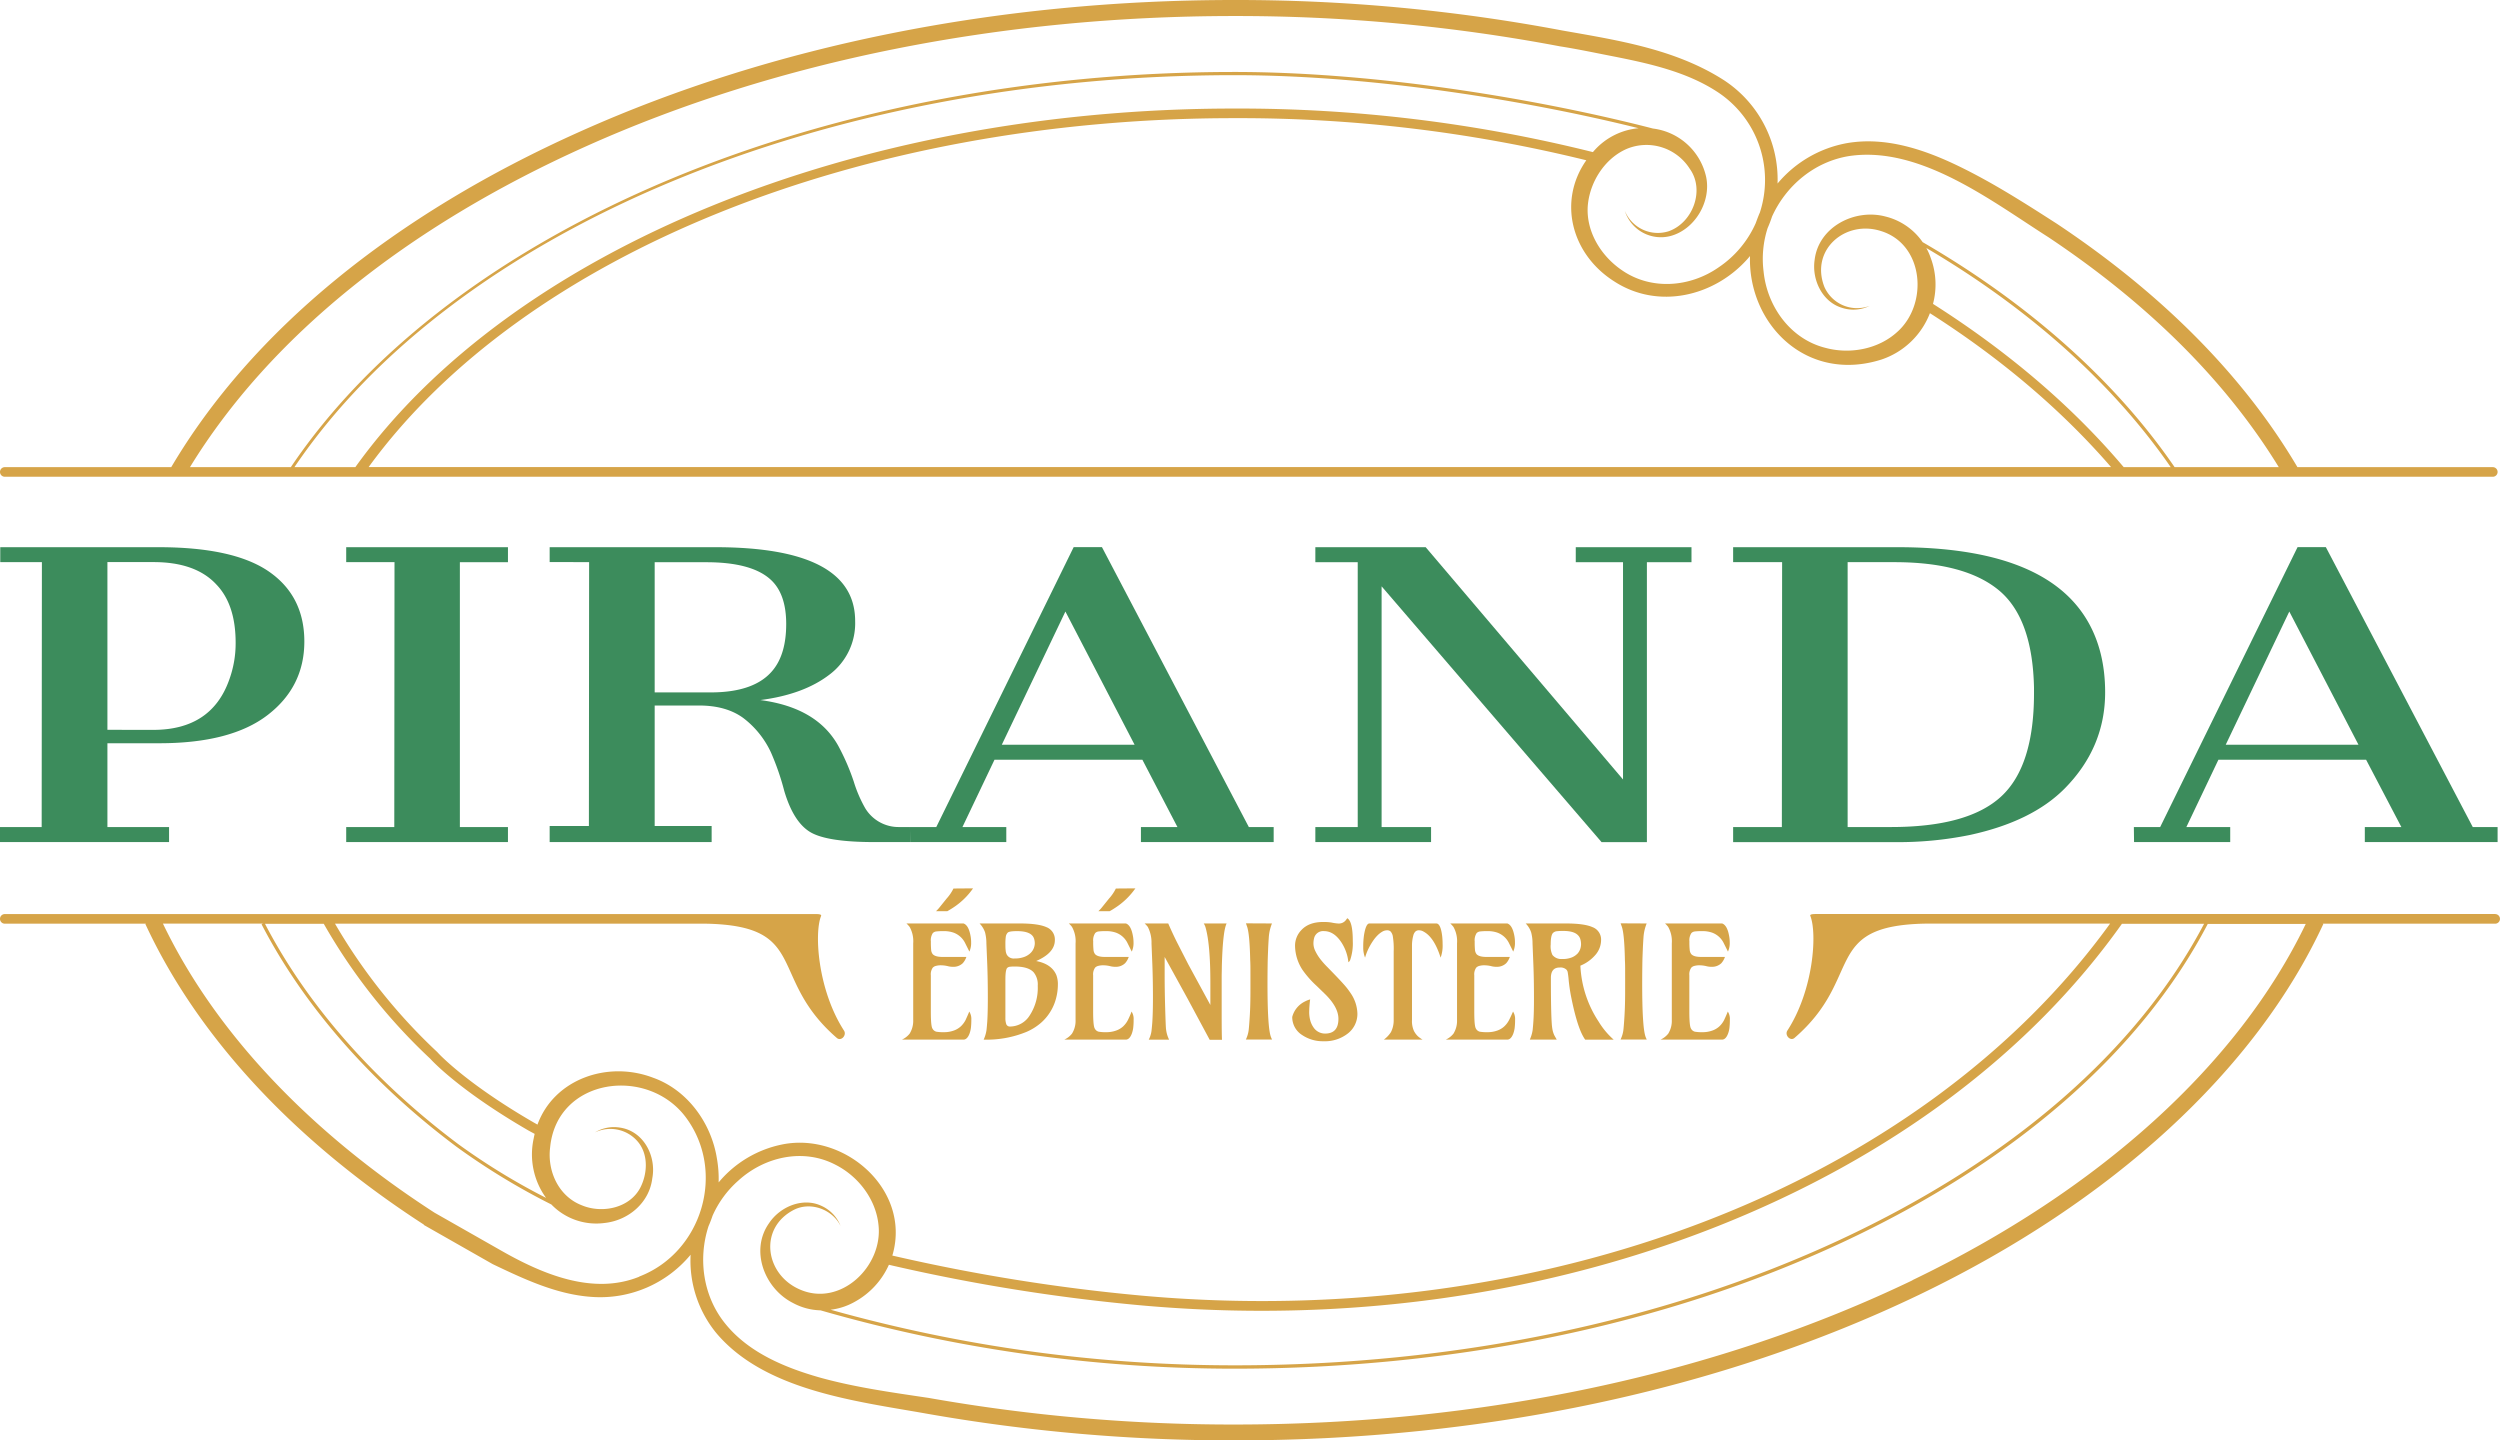
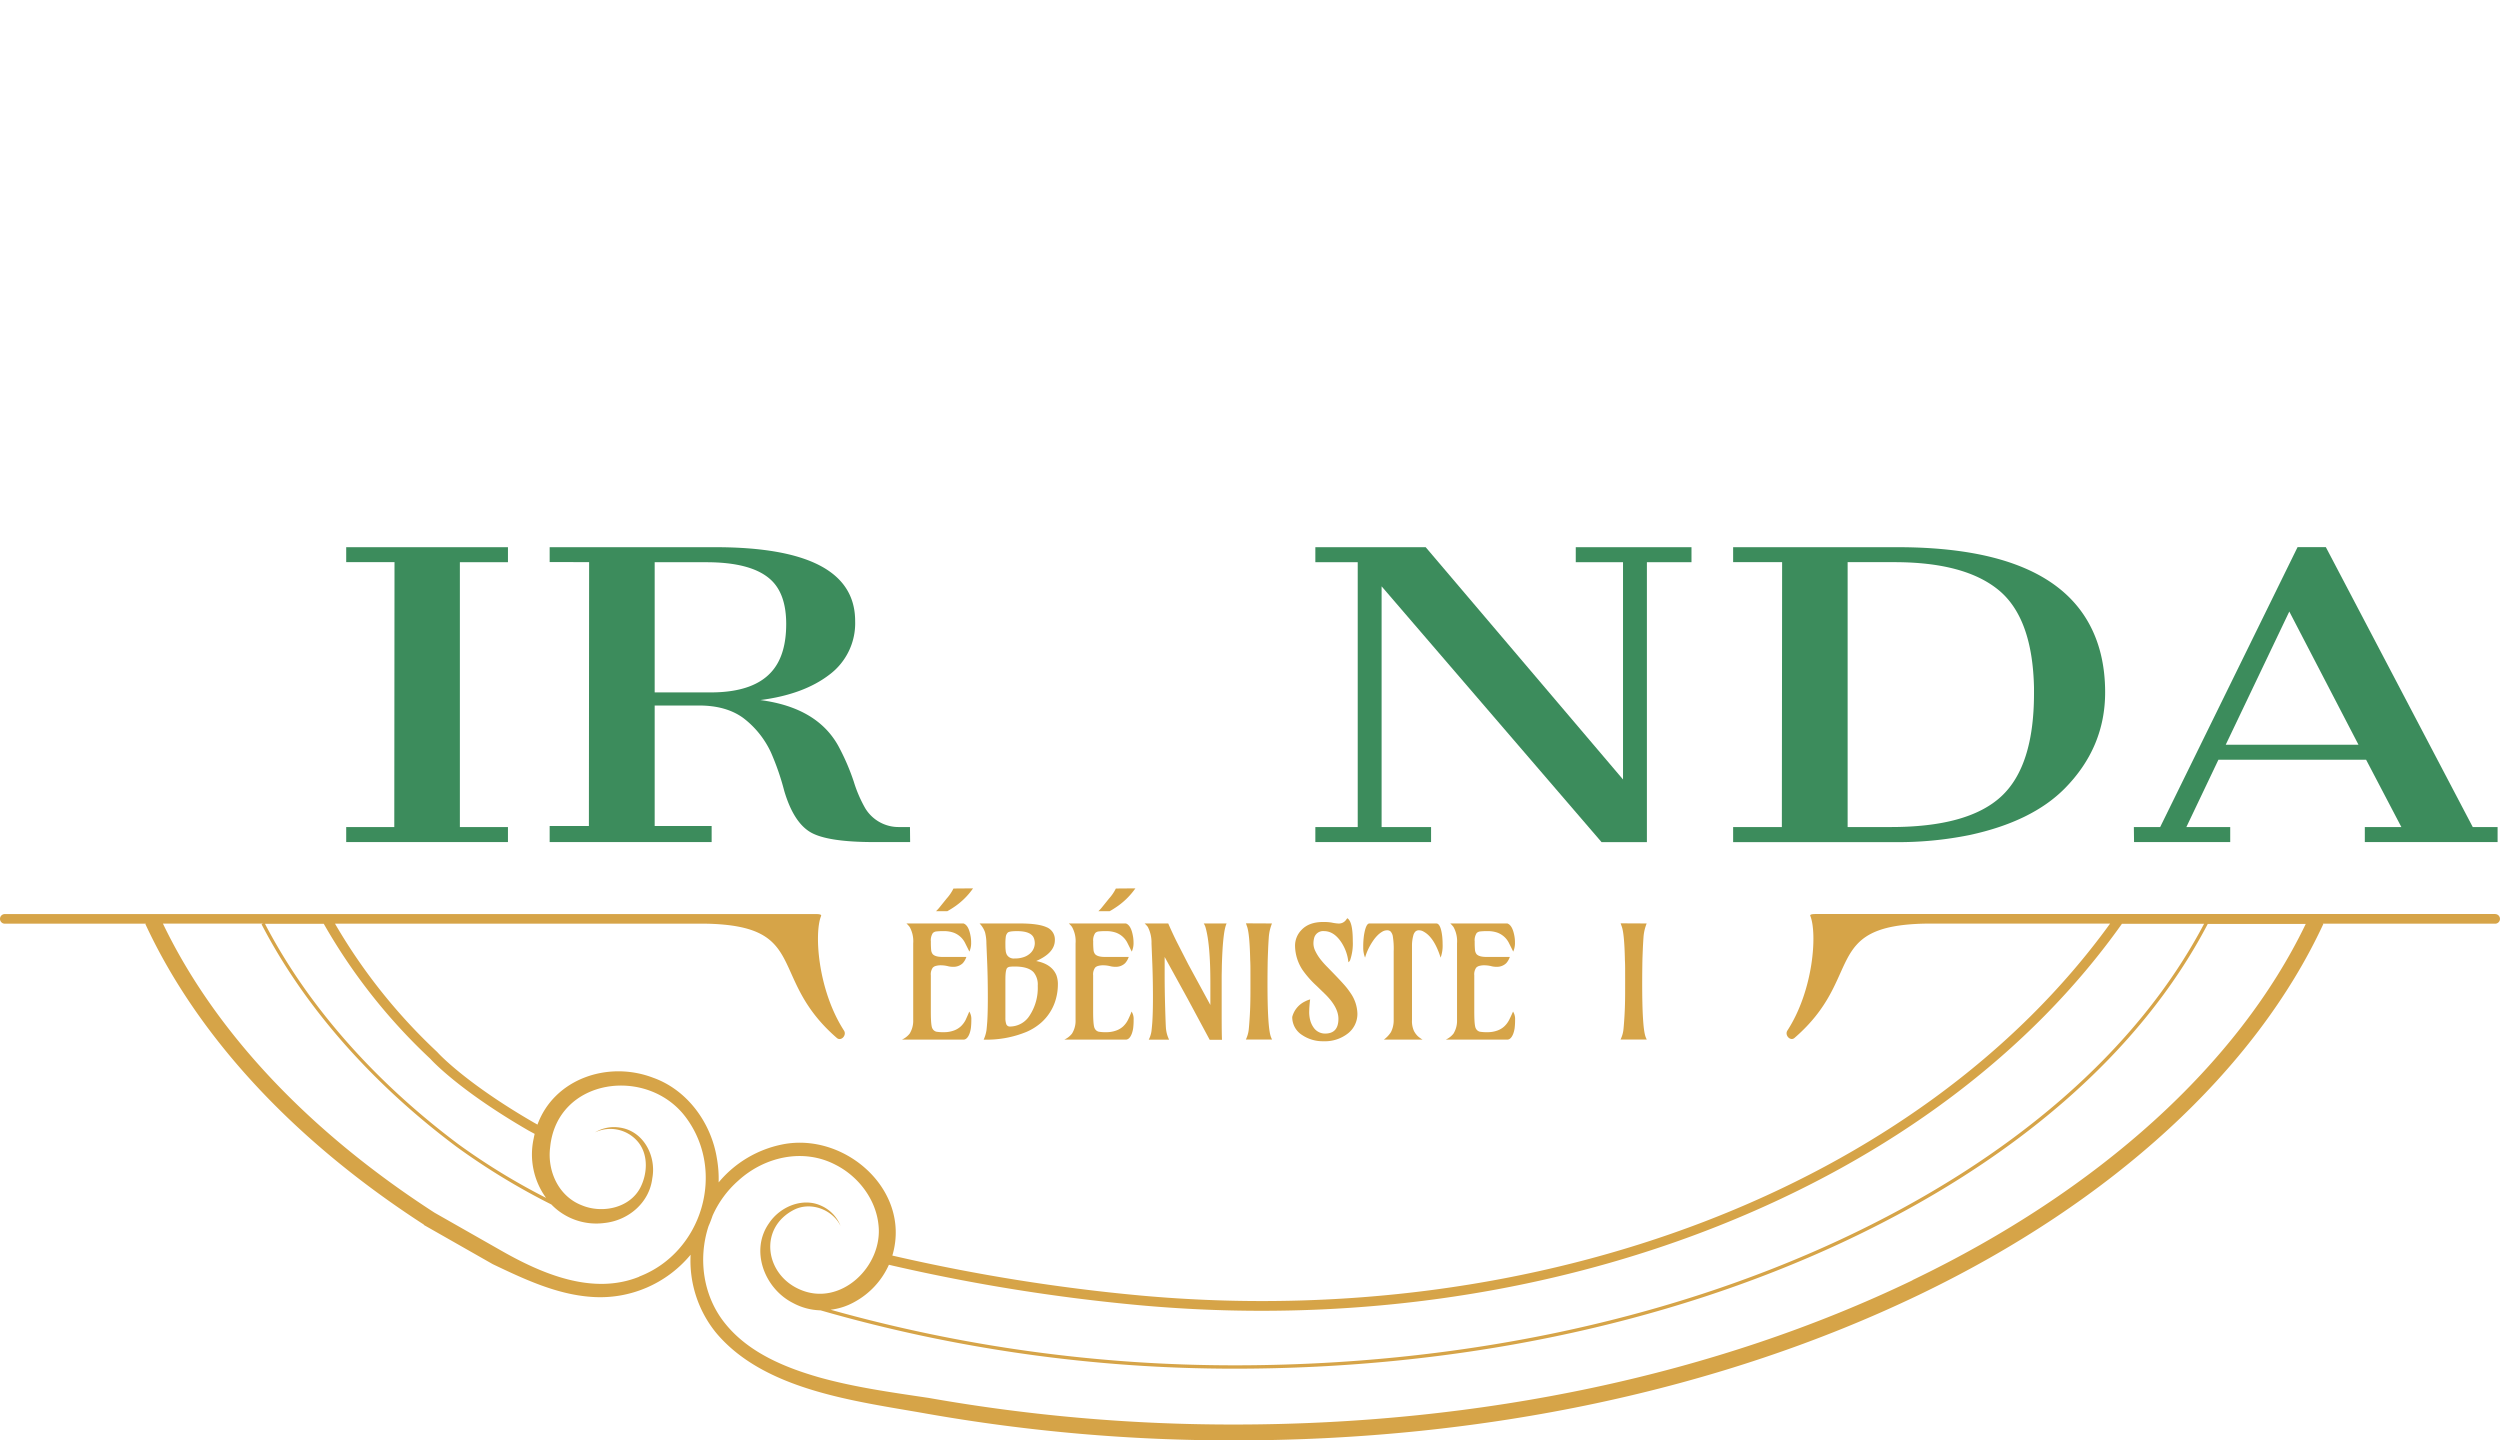
<svg xmlns="http://www.w3.org/2000/svg" viewBox="0 0 779.89 449.32">
  <defs>
    <style>.cls-1{fill:#d6a448;}.cls-2{fill:#3c8c5c;}</style>
  </defs>
  <g id="Calque_2" data-name="Calque 2">
    <g id="Calque_1-2" data-name="Calque 1">
-       <path class="cls-1" d="M1.5,148.73H777.64a1.5,1.5,0,0,0,0-3H716.7c-16.73-28.34-41.94-53.87-75-75.9-9.82-6.31-19.77-12.7-30.47-17.9s-22.82-9.37-35-7.29a36.73,36.73,0,0,0-21.71,12.61A37,37,0,0,0,537.61,24.9c-15.05-9.58-32.87-12.33-50.07-15.36A546.81,546.81,0,0,0,385.06,0c-73.58,0-144.12,14.16-204,41C122.56,67.15,78.44,103.37,53.42,145.73H1.5a1.5,1.5,0,0,0,0,3ZM496.91,47.45A455.86,455.86,0,0,0,385.06,33.86c-118.18,0-225.42,43.84-274.21,111.87h-19C142.07,71.44,257.14,23.45,385.06,23.45c44.12,0,92.63,8.22,126.12,16.55a21.06,21.06,0,0,0-13.76,6.87C497.24,47.06,497.08,47.26,496.91,47.45ZM385.06,36.86A452.86,452.86,0,0,1,494.86,50c-8.92,12.7-4.73,29.26,8.7,37.78,13.67,8.89,31.23,4.74,41.69-7.11.23-.26.45-.53.67-.79-.62,21.21,17.61,39.72,41.05,32.27a24.57,24.57,0,0,0,15.08-14.45c22.14,14.11,41.12,30.23,56.5,48H115C163.51,79.09,268.44,36.86,385.06,36.86ZM602.32,80.51a19.49,19.49,0,0,0-1.39-3.14c32.1,18.89,58.25,42.31,76.24,68.36H662.5c-16-18.93-36-36-59.49-50.93A23.65,23.65,0,0,0,602.32,80.51ZM577,48.66c22-3.18,44.19,14,62,25.33,31.39,20.94,55.54,45.07,71.88,71.74H678.38C660,118.89,633,94.8,599.78,75.54a19.85,19.85,0,0,0-11.62-8c-9.61-2.54-20.9,3.29-22.08,13.58-.9,6.16,2.4,13.06,8.51,14.9a11.46,11.46,0,0,0,8.69-.62,11.14,11.14,0,0,1-14.14-5.87c-4.55-11.62,6.58-21.08,17.75-17.42,13.34,4.21,14.7,22.75,5,31.41-5.88,5.39-14.72,7.08-22.41,5-10.94-2.73-18.22-12.89-19.32-23.84a31.39,31.39,0,0,1,1.26-13.52,37.09,37.09,0,0,0,1.37-3.58C557.13,57.94,566.05,50.36,577,48.66ZM183.11,45.52C242.34,19,312.18,5,385.06,5A541.9,541.9,0,0,1,486.6,14.45c5.69.89,11.2,2.07,16.8,3.16,11,2.18,22.49,4.74,31.9,10.77A32.82,32.82,0,0,1,549,66.31c-.1.24-.22.47-.31.72-.36.87-.67,1.75-1,2.63A32.44,32.44,0,0,1,536.14,83.4c-8.94,6.25-21.11,7.23-30.24.85-6.46-4.42-11.07-11.92-10.6-19.82.53-7.51,5.25-15,12.21-18a16,16,0,0,1,19.62,6.22c4.76,6.6,1,16.76-6.52,19.47a11.14,11.14,0,0,1-13.75-6.37,11.83,11.83,0,0,0,14.2,7.89c7.63-2,12.79-10.69,11.19-18.41A19.43,19.43,0,0,0,515.66,40.1c-33.6-8.69-84.5-17.65-130.6-17.65-128.34,0-244,48.63-294.33,123.28H59.26C84,105.35,126.73,70.76,183.11,45.52Z" />
      <path class="cls-1" d="M778.39,285.13H567.08c-1.29,0-2.59,0-2.34.59,2.19,5.48,1,23.17-7.15,35.76-.94,1.45.91,3.43,2.21,2.31,21.76-18.79,8.38-35,40.73-35.66h57.72c-59.27,81.94-177.73,127.43-302.61,116a577.76,577.76,0,0,1-76.27-12.22l-1-.23c.05-.2.12-.39.17-.59C284,371,263.45,353.16,244.12,357a34.75,34.75,0,0,0-19.94,11.86,36.11,36.11,0,0,0-.52-7.36c-1.72-11.07-9.14-21.46-19.93-25.3-14.19-5.42-30.89.45-36.06,14.63l-1.22-.69c-21.47-12.43-29.95-21.8-30-21.9l-.09-.09a175.33,175.33,0,0,1-31.85-40H220.35c32.34.67,19,16.87,40.72,35.66,1.31,1.12,3.15-.86,2.22-2.31-8.14-12.59-9.35-30.28-7.15-35.76.24-.6-1.06-.61-2.34-.59H1.5a1.5,1.5,0,0,0,0,3H45.55l-.21.09c16.27,35.12,46.31,67.54,86.91,93.8l-.05.08,21.53,12.25c9.67,4.61,19.88,9.45,30.79,10.2a36.61,36.61,0,0,0,30.92-13.15,35.64,35.64,0,0,0,7.88,24.27c15.07,18.11,43.73,21.4,65.52,25.27a549.27,549.27,0,0,0,96.22,8.38c77.93,0,151.83-15.72,213.72-45.47,60.1-28.89,104.85-70,126-115.63l-.21-.09h53.81a1.5,1.5,0,0,0,0-3ZM134.22,330.28c.76.84,9.35,10.08,30.72,22.44l1.85,1c-.11.46-.21.91-.29,1.38a23.07,23.07,0,0,0,3.85,18.59A204.89,204.89,0,0,1,143.07,357c-26.37-19.72-47.25-43.51-60.41-68.82H101A178.44,178.44,0,0,0,134.22,330.28Zm65.19,68c-14.55,5.88-30.37-.89-43.21-8.23l-20.64-11.74,0,0C96.24,352.91,67,321.8,50.83,288.13H82l-.41.2c13.23,25.54,34.26,49.55,60.84,69.42a213.46,213.46,0,0,0,29.58,18,19.45,19.45,0,0,0,16.55,5.77c7.48-.79,14-6.32,14.92-13.9,1.34-7-2.73-14.83-10.16-15.87a11.49,11.49,0,0,0-7.74,1.52,11.2,11.2,0,0,1,13.74,3.32c3,4,2.58,9.74.42,13.93-3.37,6.43-12,8.12-18.29,5.46-7.15-2.78-10.78-10.58-9.83-18.09,2.14-21.67,30.37-25.41,42.35-9.3C226.57,365.51,219.07,390.69,199.41,398.23Zm79.29-3.4a580.35,580.35,0,0,0,76.66,12.28q19.17,1.75,38.21,1.75c49.83,0,98.48-9,142.5-26.48,53.81-21.38,97.34-54,125.88-94.25h25.63c-20.8,39.55-60,73.58-113.38,98.49-55.08,25.68-120.48,39.25-189.14,39.25a465.64,465.64,0,0,1-125.95-17.34,20,20,0,0,0,7.46-2.43,24.65,24.65,0,0,0,10.73-11.6Zm317.92,4.51c-61.23,29.43-134.38,45-211.56,45a544.13,544.13,0,0,1-95.34-8.3h0c-11.49-1.71-23.25-3.34-34.26-6.44-10.75-3.09-21.8-7.7-29-16.47-7.15-8.61-8.77-20.41-5.43-30.67.47-1.05.88-2.14,1.25-3.24a31.63,31.63,0,0,1,8-10.93c8.19-7.5,20.28-10.24,30.33-5,7.12,3.58,12.61,10.75,13.43,18.69,1.53,12.95-11.88,25.9-24.64,20.18-10.8-4.75-12.81-19.19-1.63-24.85,5.15-2.54,11.88-.11,14.46,5.09a11.5,11.5,0,0,0-6-6.29c-5.79-2.71-12.87.23-16.32,5.42-6,8.48-1.44,20.38,7.44,24.88a19.07,19.07,0,0,0,8.62,2.31,466.47,466.47,0,0,0,129.09,18.2c68.81,0,134.36-13.61,189.56-39.34,53.82-25.1,93.25-59.46,114.1-99.4h30.57C698.24,332,654.78,371.38,596.62,399.34Z" />
-       <path class="cls-2" d="M0,258H13l.07-82.63H.08V170.7H49.4q23.55,0,34.54,7.64t11,21.77q0,14.13-11.44,22.94T49.7,231.86H33.51V258H52.74v4.69H0Zm47.8-30.31q18.17,0,23.71-15.64a33.14,33.14,0,0,0,2-11.54q0-11.91-6-18.16-6.47-7-19.61-7H33.51v52.32Z" />
      <path class="cls-2" d="M108,258h15l.07-82.63H108V170.7h50.46v4.69h-15V258h15v4.69H108Z" />
      <path class="cls-2" d="M223.07,170.7q43.71,0,43.7,23.07a20,20,0,0,1-8,16.67q-8.06,6.21-21.59,7.95,17.87,2.34,24.47,14.55a70.14,70.14,0,0,1,4.68,10.86,40.66,40.66,0,0,0,3.61,8.38A12.16,12.16,0,0,0,280.5,258h3.37l.05,4.69H272.7q-14.9,0-20.06-3.19t-8-12.81a79,79,0,0,0-4.11-11.9A28.59,28.59,0,0,0,231.89,224q-5.32-3.9-13.76-3.91h-13.9v37.59H222v5H171.47v-5h12.24l.07-82.33H171.47V170.7ZM221.71,216q13.83,0,19.45-7,4.11-5.08,4.1-14.39t-4.78-13.73q-5.92-5.49-20.14-5.49H204.23V216Z" />
-       <path class="cls-2" d="M283.87,258h8.21l42.86-87.32h8.82L389.58,258h7.75v4.69H355.92V258h11.39l-10.94-21H310.24l-10,21h13.68v4.69h-30Zm70.07-25.68-21.58-41.55-19.84,41.55Z" />
      <path class="cls-2" d="M410.33,258h13.22V175.39H410.33V170.7h34.42l61.56,72.46V175.39H491.57V170.7h36.1v4.69H513.76v87.32H499.62L431,182.91V258h15.43v4.69h-36.1Z" />
      <path class="cls-2" d="M540.66,258h15.2l.08-82.63H540.66V170.7h51.22q45.82,0,59.28,22.91,5.55,9.45,5.55,22.37,0,17.21-12.62,30-10.19,10.29-29.56,14.49a111.55,111.55,0,0,1-23.71,2.23H540.66Zm49.25,0q23.94,0,34.27-9.44t10.34-32.18v-1.86q-.46-21.76-11.06-30.46t-32.57-8.69H576.38V258Z" />
      <path class="cls-2" d="M665.67,258h8.21l42.86-87.32h8.82L771.39,258h7.75v4.69H737.72V258h11.4l-11-21H692.05l-10,21h13.68v4.69h-30Zm70.07-25.68-21.58-41.55-19.83,41.55Z" />
      <path class="cls-1" d="M302.37,315.56a4.29,4.29,0,0,1,.64,2.53,20.36,20.36,0,0,1-.14,2.65,8.9,8.9,0,0,1-.45,1.78c-.48,1.2-1.1,1.8-1.88,1.8H281.35a6.46,6.46,0,0,0,2.42-1.87,7.58,7.58,0,0,0,1.11-4.26q0-6.33,0-11.44V294.28a9.11,9.11,0,0,0-1.11-5.11,8,8,0,0,0-1-1.09h17.81c1.08.38,1.81,1.7,2.21,4a10.76,10.76,0,0,1,.16,1.85,6.63,6.63,0,0,1-.54,2.93l-1.28-2.56a6.54,6.54,0,0,0-3.67-3.36,9,9,0,0,0-3-.47,18.8,18.8,0,0,0-2.37.1,1.83,1.83,0,0,0-1.09.51,4.06,4.06,0,0,0-.61,2.62,26.39,26.39,0,0,0,.09,2.68,2.47,2.47,0,0,0,.45,1.22c.49.61,1.53.92,3.11.92h7.43a5.65,5.65,0,0,1-1.11,1.94,4.15,4.15,0,0,1-3.08,1.14,6.11,6.11,0,0,1-1.44-.16,9.64,9.64,0,0,0-2.26-.31,5.85,5.85,0,0,0-1.59.18,2.07,2.07,0,0,0-1,.55,3.56,3.56,0,0,0-.61,2.4v11.3c0,3,.16,4.73.49,5.28a1.94,1.94,0,0,0,1.21,1,12.82,12.82,0,0,0,2.37.16,8.92,8.92,0,0,0,3-.48,6.37,6.37,0,0,0,2.26-1.32,7.32,7.32,0,0,0,1.51-2C301.6,317.35,302,316.49,302.37,315.56Zm1.18-38.43a22.53,22.53,0,0,1-6.37,6.12c-.68.44-1.23.77-1.66,1H292a12.17,12.17,0,0,0,.94-1l2.37-2.94a13.68,13.68,0,0,0,2.13-3.13Z" />
      <path class="cls-1" d="M329.07,293.27q0,4-5.83,6.53,4.83.92,6.3,4.39a8.15,8.15,0,0,1,.47,3.07,17,17,0,0,1-.55,4.12,15,15,0,0,1-1.76,4.17,15.18,15.18,0,0,1-3,3.56,17.49,17.49,0,0,1-4.43,2.77,32.63,32.63,0,0,1-13.41,2.44,11.19,11.19,0,0,0,.89-3c.09-.81.16-1.67.23-2.59q.18-2.79.18-7.51c0-3.8-.06-7.28-.18-10.42l-.27-6.52a13.69,13.69,0,0,0-.42-3.43,7.38,7.38,0,0,0-1.71-2.77h12.53c3.83,0,6.59.38,8.3,1.14A4.12,4.12,0,0,1,329.07,293.27Zm-7.6,4.05a4.33,4.33,0,0,0,1.34-3,4.9,4.9,0,0,0-.2-1.41,2.65,2.65,0,0,0-.79-1.26c-.89-.79-2.4-1.18-4.55-1.18q-2.44,0-2.91.48a2.29,2.29,0,0,0-.6,1.29,14.65,14.65,0,0,0-.12,2.08c0,.84,0,1.54.08,2.11a3.46,3.46,0,0,0,.37,1.4,2.47,2.47,0,0,0,2.43,1.17,8.24,8.24,0,0,0,3-.48A5.65,5.65,0,0,0,321.47,297.32Zm-7.83,8.22,0,12a5.58,5.58,0,0,0,.29,2,1.18,1.18,0,0,0,1.2.69,7.26,7.26,0,0,0,6.09-3.46,15.7,15.7,0,0,0,2.51-9.24,6,6,0,0,0-1.26-4.19q-1.65-1.83-5.94-1.83a12.2,12.2,0,0,0-1.54.08,1.34,1.34,0,0,0-.88.47C313.81,302.54,313.64,303.67,313.64,305.54Z" />
      <path class="cls-1" d="M353,315.56a4.22,4.22,0,0,1,.64,2.53,20.36,20.36,0,0,1-.14,2.65,8.9,8.9,0,0,1-.45,1.78c-.47,1.2-1.1,1.8-1.87,1.8H332a6.5,6.5,0,0,0,2.41-1.87,7.5,7.5,0,0,0,1.12-4.26q0-6.33,0-11.44V294.28a9.11,9.11,0,0,0-1.11-5.11,6.88,6.88,0,0,0-1-1.09h17.82c1.07.38,1.81,1.7,2.2,4a10.79,10.79,0,0,1,.17,1.85,6.48,6.48,0,0,1-.55,2.93l-1.28-2.56a6.51,6.51,0,0,0-3.67-3.36,9,9,0,0,0-3-.47,18.59,18.59,0,0,0-2.37.1,1.78,1.78,0,0,0-1.09.51,4.05,4.05,0,0,0-.62,2.62,23,23,0,0,0,.1,2.68,2.47,2.47,0,0,0,.45,1.22c.49.61,1.52.92,3.1.92h7.44a5.81,5.81,0,0,1-1.12,1.94,4.14,4.14,0,0,1-3.08,1.14,6.17,6.17,0,0,1-1.44-.16,9.49,9.49,0,0,0-2.25-.31,5.93,5.93,0,0,0-1.6.18,2,2,0,0,0-1,.55,3.55,3.55,0,0,0-.62,2.4v11.3c0,3,.17,4.73.5,5.28a1.89,1.89,0,0,0,1.21,1,12.67,12.67,0,0,0,2.37.16,8.91,8.91,0,0,0,3-.48,6.41,6.41,0,0,0,2.27-1.32,7.28,7.28,0,0,0,1.5-2C352.28,317.35,352.66,316.49,353,315.56Zm1.19-38.43a22.71,22.71,0,0,1-6.38,6.12q-1,.66-1.65,1h-3.51a12,12,0,0,0,.95-1l2.37-2.94a13.68,13.68,0,0,0,2.13-3.13Z" />
      <path class="cls-1" d="M363.32,298.53c0,1.64,0,3.51,0,5.61,0,3,.05,6.4.16,10.25s.2,6,.26,6.56a12.16,12.16,0,0,0,.24,1.38,9.83,9.83,0,0,0,.73,2h-6.35a8.3,8.3,0,0,0,.87-2.83c.1-.92.19-1.84.25-2.76.12-1.86.19-4.36.19-7.51,0-3.8-.07-7.28-.19-10.42l-.26-6.52a10.59,10.59,0,0,0-1.14-5.11,6.65,6.65,0,0,0-1-1.09h7.36c.94,2.15,1.92,4.28,3,6.39l3.23,6.31,6.91,12.72c0-1,0-2.06,0-3.2v-3.7q0-11.84-1.45-17.1a4.73,4.73,0,0,0-.61-1.42l7.13,0q-1.19,2.37-1.49,13.34c0,1.14-.05,2.23-.05,3.27l0,2v9.67q0,6.14.1,8h-3.84l-6.87-12.79Z" />
      <path class="cls-1" d="M396.8,288.08a14.1,14.1,0,0,0-1,4.42c-.1,1.47-.17,2.74-.21,3.8s-.09,2.15-.12,3.29c-.05,2.66-.07,5.07-.07,7.25q0,13.41,1,16.44a6.17,6.17,0,0,0,.43,1h-8.17a9.73,9.73,0,0,0,.87-2.91c.1-.87.18-1.9.26-3.1q.28-3.72.29-8.58t0-6.64c0-1.2,0-2.36-.07-3.5q-.17-8.31-1-10.56l-.33-.95Z" />
      <path class="cls-1" d="M408.71,311.77a34.18,34.18,0,0,0-.3,3.92,10,10,0,0,0,.35,2.69,6.79,6.79,0,0,0,1,2.13,4.32,4.32,0,0,0,3.6,1.92q4.17,0,4.17-4.6,0-3.69-4.29-7.84l-2.46-2.39a30.44,30.44,0,0,1-4.43-5,14,14,0,0,1-2.35-7.44,7,7,0,0,1,2-5.05q2.34-2.49,6.75-2.49a15,15,0,0,1,2.6.17,14.39,14.39,0,0,0,2.18.31,2.75,2.75,0,0,0,2.14-.85,7.07,7.07,0,0,0,.61-.81c1.15.65,1.73,3,1.73,7.13a16,16,0,0,1-.78,5.8,1.47,1.47,0,0,1-.59.81,13.78,13.78,0,0,0-2.32-6.4q-2.28-3.31-5.26-3.31a2.9,2.9,0,0,0-3.15,2.34,6.43,6.43,0,0,0-.17,1.65,5.46,5.46,0,0,0,.59,2.24,14.16,14.16,0,0,0,1.55,2.5,26.07,26.07,0,0,0,2.22,2.5c2.53,2.59,4.2,4.34,5,5.26a23.45,23.45,0,0,1,2.22,2.84,11.74,11.74,0,0,1,2.13,6.37,7.72,7.72,0,0,1-2.89,6.16,11.59,11.59,0,0,1-7.68,2.49,11.46,11.46,0,0,1-6.68-1.94,6.59,6.59,0,0,1-3.08-5.64,7.45,7.45,0,0,1,4-4.84A7.57,7.57,0,0,1,408.71,311.77Z" />
      <path class="cls-1" d="M425.84,298.74a8.47,8.47,0,0,1-.57-3.25,25.38,25.38,0,0,1,.15-3.06,17,17,0,0,1,.38-2.17c.37-1.46.84-2.18,1.39-2.18h20.87c.92,0,1.54,1.36,1.85,4.07a22.4,22.4,0,0,1,.12,2.35,10.88,10.88,0,0,1-.62,4.24q-2-6.33-5.28-8.1a2.81,2.81,0,0,0-1.44-.43,1.58,1.58,0,0,0-1.12.37,2.57,2.57,0,0,0-.66,1.17,12.1,12.1,0,0,0-.43,3.41v8.89l0,7.24v6.88a7.47,7.47,0,0,0,.6,3.42,6.39,6.39,0,0,0,1.23,1.67,9.05,9.05,0,0,0,1.48,1.06h-12.1A8.84,8.84,0,0,0,433.9,322a8.11,8.11,0,0,0,.87-3.86V296.82a24.48,24.48,0,0,0-.28-4.8,3,3,0,0,0-.69-1.44,1.57,1.57,0,0,0-1.11-.37,3,3,0,0,0-1.45.41,7.33,7.33,0,0,0-1.43,1.09,11.67,11.67,0,0,0-1.33,1.57,19.25,19.25,0,0,0-1.14,1.83A17,17,0,0,0,425.84,298.74Z" />
      <path class="cls-1" d="M472,315.56a4.29,4.29,0,0,1,.64,2.53,20.36,20.36,0,0,1-.14,2.65,8.9,8.9,0,0,1-.45,1.78c-.48,1.2-1.1,1.8-1.88,1.8H451a6.46,6.46,0,0,0,2.42-1.87,7.58,7.58,0,0,0,1.11-4.26q0-6.33,0-11.44V294.28a9.11,9.11,0,0,0-1.11-5.11,8,8,0,0,0-1-1.09h17.81c1.08.38,1.81,1.7,2.21,4a10.76,10.76,0,0,1,.16,1.85,6.63,6.63,0,0,1-.54,2.93l-1.28-2.56a6.54,6.54,0,0,0-3.67-3.36,9,9,0,0,0-3-.47,18.8,18.8,0,0,0-2.37.1,1.83,1.83,0,0,0-1.09.51,4.06,4.06,0,0,0-.61,2.62,26.39,26.39,0,0,0,.09,2.68,2.68,2.68,0,0,0,.45,1.22c.49.61,1.53.92,3.11.92H471a5.65,5.65,0,0,1-1.11,1.94,4.15,4.15,0,0,1-3.08,1.14,6.11,6.11,0,0,1-1.44-.16,9.63,9.63,0,0,0-2.25-.31,5.88,5.88,0,0,0-1.6.18,2.07,2.07,0,0,0-1,.55,3.56,3.56,0,0,0-.61,2.4v11.3c0,3,.16,4.73.49,5.28a1.94,1.94,0,0,0,1.21,1A12.82,12.82,0,0,0,464,322a8.92,8.92,0,0,0,3-.48,6.28,6.28,0,0,0,2.26-1.32,7.32,7.32,0,0,0,1.51-2C471.2,317.35,471.59,316.49,472,315.56Z" />
-       <path class="cls-1" d="M486.56,301.82c-1.83,0-2.75,1.08-2.75,3.24q0,13.45.45,15.85a7.17,7.17,0,0,0,.67,2.16l.71,1.25h-8.41a11.57,11.57,0,0,0,.89-3c.08-.81.16-1.67.22-2.59q.2-2.79.19-7.51c0-3.8-.06-7.28-.19-10.42l-.26-6.52a13.12,13.12,0,0,0-.43-3.43,7.23,7.23,0,0,0-1.7-2.77h12.53c3.82,0,6.59.38,8.29,1.14a4.12,4.12,0,0,1,2.7,4A7.15,7.15,0,0,1,497.6,298a12.34,12.34,0,0,1-4.59,3.25,34.53,34.53,0,0,0,5.7,17.46,24.48,24.48,0,0,0,4.7,5.63h-8.89q-2.32-3.17-4.29-12.86a55.28,55.28,0,0,1-.86-5.59,26.46,26.46,0,0,0-.33-2.69,1.71,1.71,0,0,0-.42-.75A2.74,2.74,0,0,0,486.56,301.82Zm5.46-4.23a4.29,4.29,0,0,0,.93-1.5,4.93,4.93,0,0,0,.27-1.56A5.93,5.93,0,0,0,493,293a2.81,2.81,0,0,0-.8-1.31c-.86-.86-2.38-1.28-4.54-1.28a17.08,17.08,0,0,0-2,.09,2,2,0,0,0-1.17.52c-.49.48-.74,1.69-.74,3.63a6.26,6.26,0,0,0,.55,3.27,3.51,3.51,0,0,0,2.94,1.25,7.78,7.78,0,0,0,3-.46A5,5,0,0,0,492,297.59Z" />
      <path class="cls-1" d="M513.69,288.08a14.1,14.1,0,0,0-1,4.42c-.1,1.47-.17,2.74-.21,3.8s-.09,2.15-.12,3.29c-.05,2.66-.07,5.07-.07,7.25q0,13.41,1,16.44a6.17,6.17,0,0,0,.43,1h-8.18a9.49,9.49,0,0,0,.88-2.91c.1-.87.18-1.9.26-3.1q.28-3.72.29-8.58t0-6.64c0-1.2,0-2.36-.07-3.5q-.16-8.31-1-10.56l-.34-.95Z" />
-       <path class="cls-1" d="M539,315.56a4.22,4.22,0,0,1,.64,2.53,20.36,20.36,0,0,1-.14,2.65,7.73,7.73,0,0,1-.45,1.78c-.47,1.2-1.1,1.8-1.87,1.8H518a6.55,6.55,0,0,0,2.42-1.87,7.58,7.58,0,0,0,1.11-4.26c0-4.22,0-8,0-11.44V294.28a9.1,9.1,0,0,0-1.12-5.11,6.88,6.88,0,0,0-1-1.09h17.82c1.07.38,1.81,1.7,2.2,4a10.79,10.79,0,0,1,.17,1.85,6.48,6.48,0,0,1-.55,2.93l-1.28-2.56a6.51,6.51,0,0,0-3.67-3.36,9,9,0,0,0-3-.47,18.59,18.59,0,0,0-2.37.1,1.78,1.78,0,0,0-1.09.51,4.05,4.05,0,0,0-.62,2.62,23,23,0,0,0,.1,2.68,2.47,2.47,0,0,0,.45,1.22c.49.61,1.52.92,3.1.92h7.44a5.82,5.82,0,0,1-1.11,1.94,4.17,4.17,0,0,1-3.08,1.14,6.2,6.2,0,0,1-1.45-.16,9.49,9.49,0,0,0-2.25-.31,5.93,5.93,0,0,0-1.6.18,2,2,0,0,0-1,.55,3.55,3.55,0,0,0-.62,2.4v11.3c0,3,.17,4.73.5,5.28a1.89,1.89,0,0,0,1.21,1,12.67,12.67,0,0,0,2.37.16,8.91,8.91,0,0,0,3-.48,6.32,6.32,0,0,0,2.27-1.32,7.09,7.09,0,0,0,1.5-2C538.25,317.35,538.63,316.49,539,315.56Z" />
    </g>
  </g>
</svg>